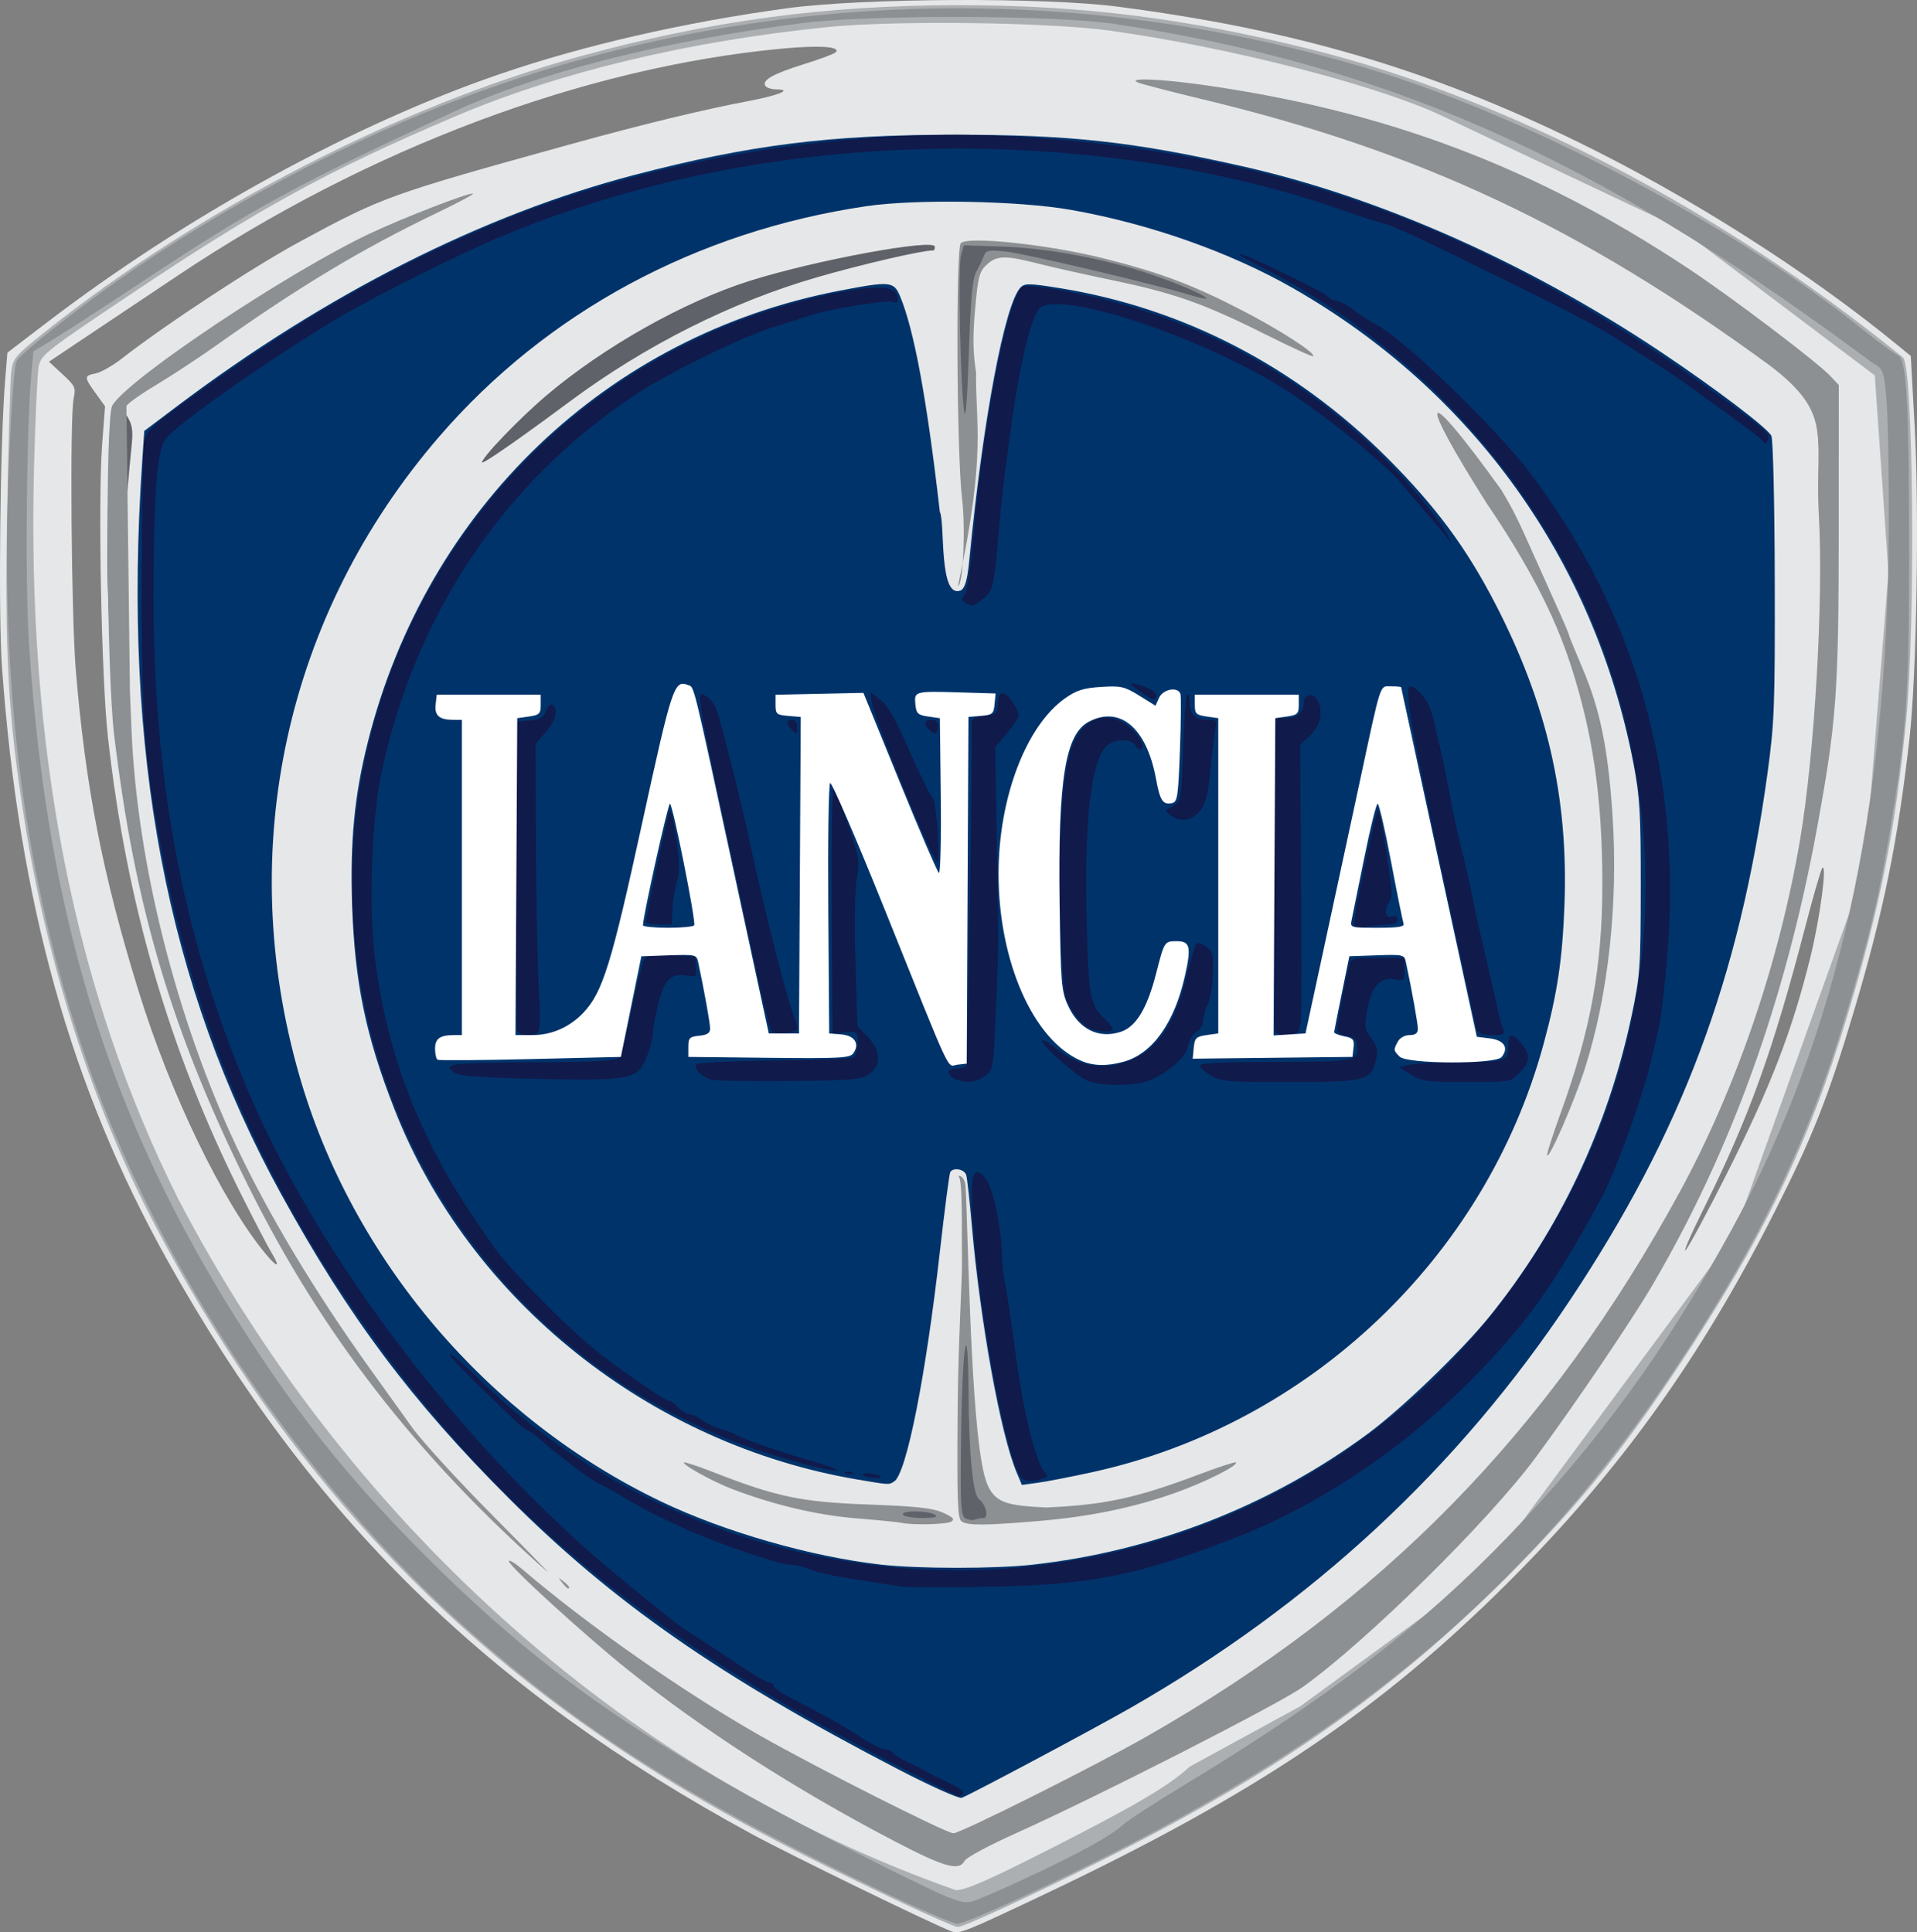
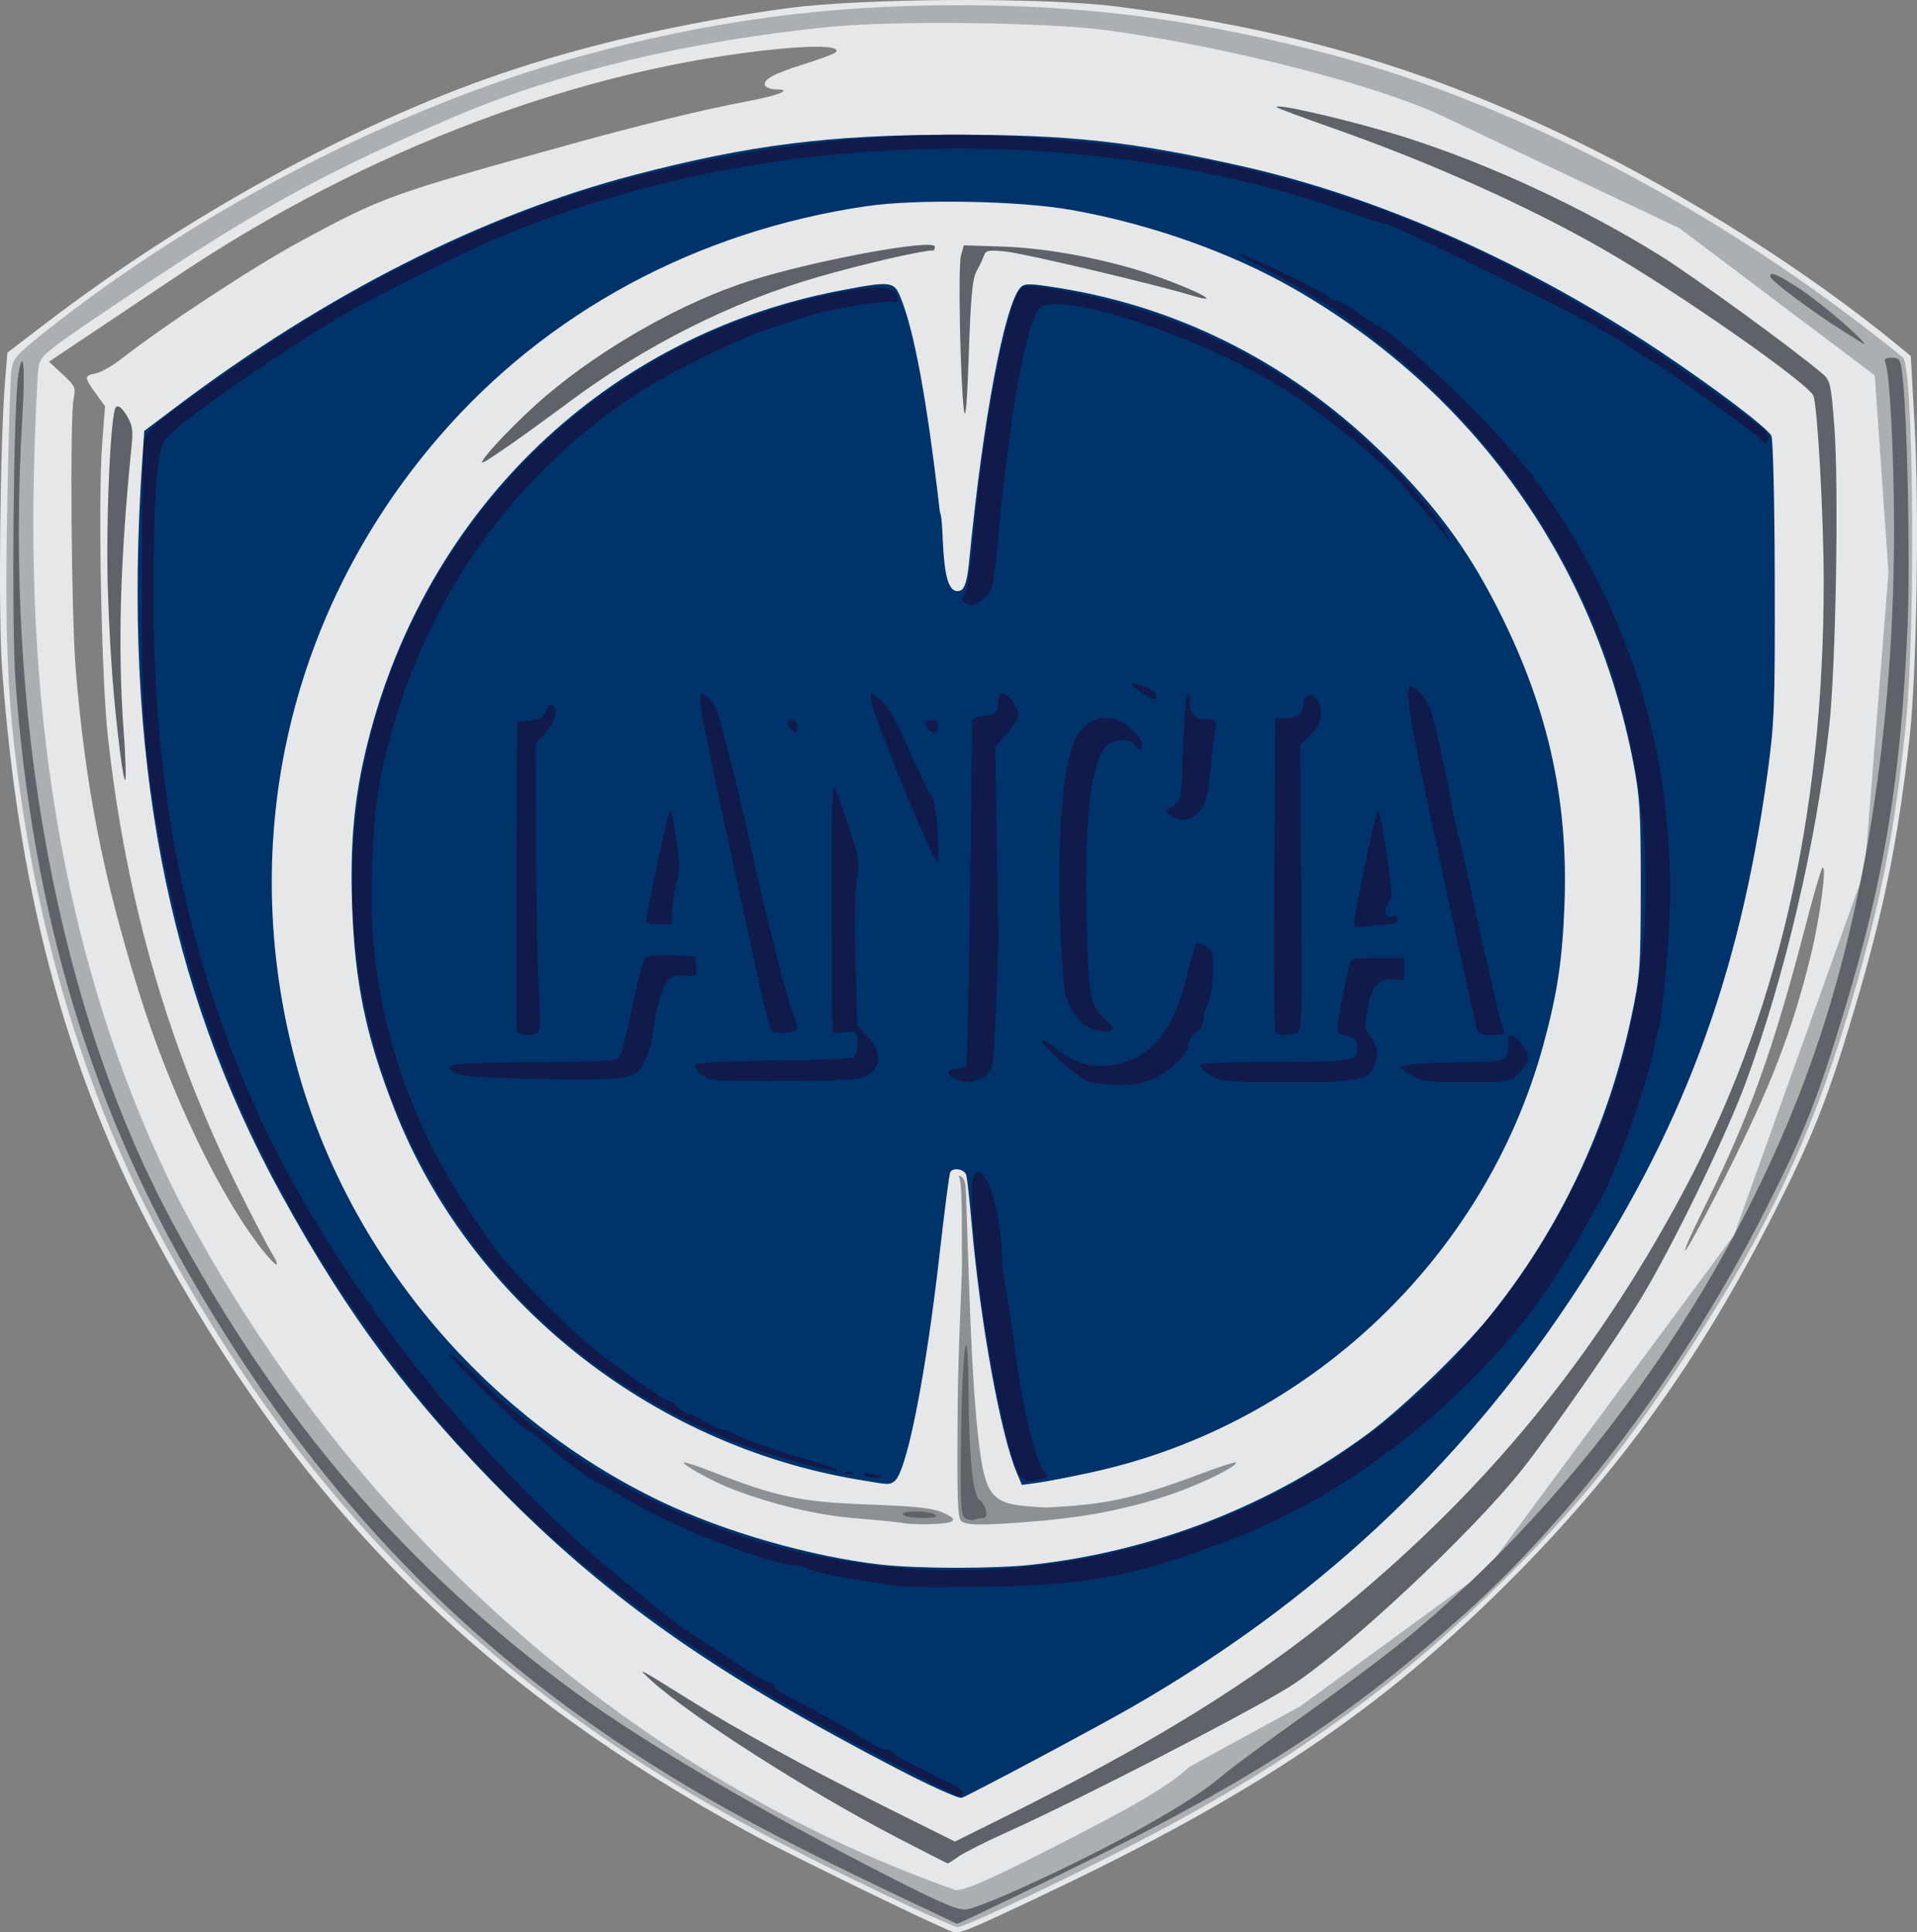
<svg xmlns="http://www.w3.org/2000/svg" version="1.1" id="Livello_1" x="0px" y="0px" width="175px" height="176.426px" viewBox="0 0 175 176.426" enable-background="new 0 0 175 176.426" xml:space="preserve">
  <rect x="0" y="0" width="175" height="176.426" fill="#808080" stroke="none" />
  <g>
    <path fill="#E6E7E8" d="M86.87,176.344c-1.777-0.669-14.725-6.976-18.219-8.875c-24.163-13.13-40.241-28.909-53.345-52.352   C6.452,99.275,1.733,82.385,0.185,60.981c-0.35-4.818-0.175-20.722,0.288-26.333l0.202-2.449l3.521-2.692   c12.817-9.798,28.051-18.159,41.455-22.751c7.665-2.627,16.853-4.731,26.216-6.004c6.882-0.935,23.464-1.015,30.161-0.145   c16.087,2.09,28.376,5.699,41.949,12.319c10.269,5.009,21.125,11.914,29.337,18.66l1.118,0.919l0.349,6.277   c0.434,7.76,0.191,22.809-0.46,28.581c-1.072,9.512-2.382,15.93-5.114,25.076c-2.322,7.773-3.744,11.372-7.175,18.147   c-6.835,13.501-14.201,23.757-24.31,33.85c-11.795,11.776-23.116,19.39-42.485,28.574C88.052,176.416,87.571,176.608,86.87,176.344   L86.87,176.344z M24.776,114.353c-0.34-0.557-1.59-2.956-2.777-5.332C15.451,95.918,11.53,82.447,9.848,67.258   C9.261,61.956,8.939,45.67,9.321,40.619l0.267-3.522L8.73,35.904c-1.066-1.482-1.066-1.597,0.01-1.812   c0.478-0.096,1.546-0.702,2.373-1.348c3.997-3.119,12.04-8.399,16.328-10.718c7.51-4.062,8.086-4.27,24.524-8.824   c6.563-1.819,12.148-3.175,16.381-3.979c2.78-0.527,4.052-1.061,2.53-1.061c-0.445,0-0.9-0.148-1.011-0.327   c-0.32-0.518,0.732-1.108,3.534-1.979c1.432-0.446,2.726-0.928,2.877-1.072c0.557-0.532-1.474-0.67-4.986-0.336   c-18.007,1.709-37.702,9.111-54.996,20.669c-2.527,1.688-6.221,4.158-8.21,5.489l-3.616,2.42l1.245,1.149   c1.138,1.05,1.224,1.237,1.013,2.189c-0.36,1.618-0.22,19.813,0.189,24.772c0.885,10.709,2.468,18.803,5.748,29.395   c2.917,9.416,7.631,19.166,11.574,23.938C25.35,115.817,25.634,115.756,24.776,114.353L24.776,114.353z M157.535,107.371   c4.121-8.175,6.064-13.206,7.751-20.056c0.858-3.493,1.523-8.487,1.073-8.074c-0.116,0.106-0.814,2.518-1.552,5.359   c-2.935,11.291-5.121,17.369-9.241,25.68c-1.252,2.526-1.998,4.249-1.657,3.828C154.247,113.686,155.88,110.654,157.535,107.371   L157.535,107.371z M36.96,48.287c0-0.164,0.263-0.439,0.585-0.611c0.322-0.172,0.905-0.831,1.294-1.466   c0.391-0.633,1.758-2.323,3.04-3.754c6.539-7.305,12.684-11.952,20.696-15.656c3.614-1.671,5.889-2.469,10.822-3.796   c2.274-0.612,4.265-1.239,4.425-1.394c0.159-0.155,0.642-0.291,1.072-0.301c0.747-0.019,0.737-0.041-0.24-0.527   c-0.964-0.479-1.198-0.47-4.287,0.167c-11.532,2.38-22.85,8.619-30.888,17.027c-3.017,3.157-6.466,7.603-7.512,9.686   c-0.381,0.757-0.886,1.619-1.122,1.914c-0.29,0.361-0.315,0.536-0.077,0.536c0.194,0,0.354,0.227,0.354,0.505   c0,0.299,0.374-0.01,0.919-0.763C36.546,49.157,36.96,48.451,36.96,48.287L36.96,48.287z" />
    <path fill="#ACAFB2" d="M82.278,173.703c-11.619-5.479-18.82-9.414-25.875-14.136c-17.95-12.015-31.566-27.375-42.21-47.615   C8.512,101.145,4.296,88.057,2.206,74.739c-1.464-9.33-1.781-14.988-1.558-27.842c0.11-6.4,0.28-12.231,0.377-12.959   c0.166-1.237,0.369-1.475,3.13-3.673C18.22,19.063,36.524,9.645,53.009,5.128c11.762-3.222,22.358-4.654,34.473-4.655   c11.317-0.001,20.82,1.194,32.304,4.063c17.874,4.465,37.337,14.607,53.934,28.105c0.954,0.776,1.162,24.24,0.294,33.086   c-0.99,10.1-2.366,17.007-5.394,27.089c-3.487,11.614-7.713,20.37-15.441,32.007c-5.266,7.928-9.199,12.754-15.608,19.153   c-10.553,10.537-21.203,17.995-36.887,25.837c-6.792,3.395-12.741,6.147-13.263,6.136   C87.204,175.946,84.888,174.935,82.278,173.703L82.278,173.703z M95.209,169.142c8.265-4.18,11.515-6.082,13.371-7.824   l10.129-5.533l16.932-12.372l22.658-30.648l11.93-33.331l2.166-27.146l-1.248-18.01l-17.825-13.437l-21.919-10.377   c-6.15-2.814-19.417-6.191-30.141-7.674c-5.517-0.762-19.493-0.94-25.626-0.326C62.9,3.739,51.037,6.584,41.493,10.652   c-11.591,4.94-17.916,8.408-29.488,16.164c-7.944,5.324-8.276,5.585-8.479,6.687c-0.115,0.63-0.303,4.728-0.418,9.108   C2.43,68.453,6.776,90.513,16.286,109.502c14.999,28.7,40.127,52.223,70.962,63.075C88.114,172.588,90.046,171.754,95.209,169.142   L95.209,169.142z" />
    <path fill="#01336B" d="M81.972,161.534c-16.3-8.462-25.98-15.205-35.539-24.754c-8.84-8.831-14.64-16.583-20.773-27.763   C15.201,89.951,11.176,68.749,12.977,42.203l0.194-2.857l2.939-2.217c13.621-10.279,28.009-17.559,41.825-21.162   c10.537-2.748,17.849-3.664,29.242-3.664c10.504,0,16.184,0.621,26.18,2.865c12.52,2.81,26.099,8.834,38.276,16.98   c5.016,3.355,9.793,6.987,10.077,7.657c0.153,0.363,0.291,6.31,0.305,13.214c0.026,11.457-0.032,12.996-0.666,17.607   c-2.586,18.797-7.809,32.728-18.021,48.073c-10.244,15.392-23.476,27.68-40.075,37.21c-3.256,1.869-14.691,7.964-15.463,8.241   C87.537,164.243,84.918,163.065,81.972,161.534L81.972,161.534z" />
    <path fill="#E6E7E8" d="M94.154,142.872c11.136-1.213,21.847-5.391,30.768-12.003c3.063-2.27,8.501-7.516,11.029-10.637   c6.391-7.897,10.82-17.253,12.977-27.405c0.794-3.743,0.846-4.446,0.853-11.789c0.007-6.804-0.077-8.26-0.666-11.329   c-3.545-18.489-14.639-33.987-31.058-43.385c-5.756-3.296-13.173-5.912-20.316-7.166c-4.767-0.836-14.129-1.002-18.679-0.329   c-15.487,2.29-29.15,9.664-38.96,21.026C26.094,56.08,21.39,77.54,27.32,98.185c4.817,16.774,17.176,31.324,33.065,38.927   c5.76,2.757,13.705,5.033,20.057,5.747C83.807,143.237,90.743,143.244,94.154,142.872L94.154,142.872z M78.297,135.09   c-18.968-3.199-35.441-16.361-42.272-33.774c-2.632-6.709-3.643-11.587-3.88-18.704c-0.193-5.842,0.208-9.99,1.442-14.894   c5.365-21.313,21.828-37.079,42.98-41.161c4.698-0.907,5.027-0.878,5.598,0.489c1.283,3.071,2.457,9.432,3.632,19.694   c0.494,0.936-0.129,8.025,1.924,7.161c0.388-0.244,0.589-0.973,0.762-2.749c1.239-12.798,3.236-23.411,4.685-24.908   c0.376-0.388,0.828-0.38,3.573,0.063c11.282,1.821,21.572,7.162,29.935,15.539c4.385,4.392,7.152,8.125,9.781,13.192   c4.76,9.177,6.733,17.741,6.36,27.604c-0.191,5.014-0.652,8.077-1.917,12.719c-5.301,19.46-21.403,34.725-41.192,39.055   c-1.924,0.421-4.155,0.856-4.96,0.965l-1.462,0.2l-0.49-1.167c-1.463-3.485-3.322-13.758-4.089-22.603   c-0.189-2.188-0.415-4.221-0.499-4.515c-0.157-0.547-1.173-0.743-1.459-0.282c-0.086,0.14-0.51,3.381-0.942,7.202   c-1.293,11.456-3.059,20.34-4.184,21.052C81.13,135.579,81.222,135.585,78.297,135.09L78.297,135.09z" />
    <path fill="#8D9093" d="M82.278,139.037c-0.253-0.058-2.114-0.242-4.134-0.408c-3.599-0.293-7.618-1.251-11.404-2.714   c-1.743-0.673-4.486-2.194-4.297-2.383c0.064-0.063,1.212,0.312,2.55,0.835c5.909,2.31,8.113,2.774,14.223,2.998   c4.423,0.163,5.929,0.327,6.866,0.748c0.916,0.413,1.097,0.606,0.764,0.816C86.434,139.192,83.261,139.266,82.278,139.037   L82.278,139.037z M87.795,138.919c-0.388-0.245-0.441-1.767-0.368-10.636c0.048-5.692,0.414-11.58,0.393-13.105   c-0.045-3.242,0.089-7.808-0.368-7.808c0.29-0.086,0.643,0.251,0.689,0.964c0.22,3.475,0.407,18.815,1.443,25.007   c0.641,3.839,1.558,4.082,5.886,4.298c5.316-0.223,8.225-0.847,13.88-2.98c1.839-0.692,3.4-1.204,3.469-1.135   c0.265,0.266-2.795,1.806-5.505,2.771c-3.852,1.371-7.879,2.198-12.637,2.592C89.854,139.288,88.389,139.296,87.795,138.919   L87.795,138.919z" />
-     <path fill="#8D9093" d="M87.457,53.479c0.457,0,0.7-5.226,0.368-7.961c-0.494-4.082-0.583-22.846-0.111-23.317   c0.66-0.66,8.067,0.135,13.09,1.404c5.209,1.316,8.093,2.405,12.708,4.798c3.378,1.753,6.625,3.856,6.359,4.121   c-0.069,0.07-2.045-0.835-4.391-2.011c-5.532-2.772-8.295-3.752-13.822-4.901c-2.491-0.518-5.585-1.212-6.875-1.541   c-3.021-0.771-3.789-0.755-4.712,0.101c-0.667,0.619-0.789,1.088-1.055,4.057c-0.223,2.495-0.2,3.978,0.089,5.779   C89.028,38.652,90.077,41.312,87.457,53.479L87.457,53.479z" />
-     <path fill="#5F6269" d="M81.972,173.094c-11.261-5.351-17.798-8.896-24.496-13.285c-16.296-10.677-28.915-24.164-39.472-42.179   C8.236,100.959,2.957,83.322,1.414,62.207c-0.374-5.124-0.185-25.358,0.263-28.018c0.451-2.682,0.644-0.667,0.367,3.847   c-1.682,27.479,3.208,53.926,13.558,73.315c9.712,18.195,21.444,31.899,37.038,43.261c6.266,4.566,17.181,10.963,28.719,16.831   c4.953,2.52,6.141,3.01,6.969,2.877c0.548-0.087,2.753-0.956,4.899-1.931c8.318-3.775,15.485-7.779,18.327-10.238   c0.765-0.663,4.223-3.216,7.681-5.674c3.458-2.459,7.902-5.822,9.875-7.474c17.217-14.426,31.24-35.396,37.665-56.324   c4.032-13.131,6.15-28.526,6.129-44.557c-0.009-6.678-0.384-13.921-0.773-14.936c-0.158-0.413-0.035-0.527,0.567-0.527   c0.688,0,0.79,0.155,0.956,1.455c0.465,3.636,0.742,17.166,0.476,23.217c-0.603,13.692-2.08,22.705-5.692,34.705   c-2.459,8.173-3.808,11.604-7.174,18.245c-7.339,14.488-17.204,27.767-27.511,37.031c-10.031,9.017-18.441,14.593-32.968,21.86   c-5.55,2.776-13.279,6.505-13.422,6.476C87.346,175.643,84.918,174.494,81.972,173.094L81.972,173.094z M81.748,167.703   c-8.122-4.23-18.843-11.093-22.311-14.284c-1.357-1.248-1.347-1.242,3.405,1.722c4.586,2.862,10.65,6.186,17.673,9.685l6.658,3.317   l4.213-2.091c14.003-6.949,22.826-12.402,31.212-19.288c12.982-10.66,22.789-22.589,30.832-37.505   c8.805-16.327,13.041-34.527,13.053-56.086c0.004-5.858-0.555-15.998-0.939-17.032c-0.418-1.126-12.659-9.66-19.245-13.418   c-7.006-3.997-15.745-7.901-24.817-11.09c-2.604-0.915-4.809-1.739-4.9-1.83c-0.504-0.509,7.452,1.365,11.959,2.817   c7.6,2.45,15.978,6.347,22.938,10.672c3.175,1.973,12.267,8.591,14.949,10.881c0.645,0.551,0.74,0.998,1.028,4.828   c0.417,5.512,0.129,21.99-0.476,27.366c-1.19,10.573-4.062,22.836-7.595,32.429c-1.82,4.942-6.733,15.069-9.582,19.75   c-2.291,3.764-8.244,12.336-10.845,15.617c-4.641,5.852-16.256,16.706-21.228,19.839c-3.676,2.315-19.249,10.335-25.72,13.244   c-1.973,0.888-3.992,1.903-4.487,2.255c-0.495,0.353-0.948,0.638-1.006,0.635C86.459,170.133,84.313,169.039,81.748,167.703   L81.748,167.703z M88.095,138.609c-0.391-0.25-0.443-1.378-0.358-7.723c0.112-8.202,0.629-11.197,0.676-3.918   c0.037,5.849,0.393,9.499,0.967,9.926c0.626,0.465,0.916,1.71,0.397,1.71c-0.223,0-0.589,0.067-0.814,0.15   C88.738,138.836,88.348,138.771,88.095,138.609L88.095,138.609z M82.431,138.297c-0.247-0.399,2.291-0.399,2.909,0   c0.33,0.213,0.009,0.298-1.13,0.302C83.335,138.601,82.535,138.465,82.431,138.297L82.431,138.297z M44.004,42.219   c0.003-0.47,3.441-4.046,5.872-6.107c5.236-4.439,12.515-8.546,18.529-10.457c5.918-1.88,16.935-3.914,16.935-3.126   c0,0.182-0.05,0.331-0.113,0.331c-1.051,0-6.427,1.24-10.604,2.446c-7.831,2.262-15.708,6.221-22.658,11.389   C47.38,40.104,44.003,42.448,44.004,42.219L44.004,42.219z M88.016,37.557c-0.347-2.324-0.57-13.263-0.291-14.238l0.264-0.919   l3.346,0.105c3.696,0.116,8.028,0.847,12.212,2.06c2.605,0.755,6.594,2.379,6.594,2.684c0,0.078-0.655-0.057-1.453-0.301   c-3.294-1.002-15.127-3.798-16.831-3.976c-1.614-0.169-1.857-0.123-2.039,0.383c-0.113,0.316-0.42,0.959-0.681,1.43   c-0.366,0.658-0.525,2.388-0.695,7.502C88.302,36.53,88.147,38.436,88.016,37.557L88.016,37.557z M10.966,68.725   c-0.614-4.961-0.906-8.807-1.111-14.633c-0.216-6.136,0.226-16.417,0.726-16.918c0.21-0.209,0.521,0.026,0.961,0.726   c0.531,0.848,0.618,1.342,0.48,2.72c-1.051,10.447-1.28,18.272-0.756,25.85C11.447,68.643,11.745,74.587,10.966,68.725   L10.966,68.725z M167.379,29.672c-3.13-2.098-5.765-4.121-5.783-4.439c-0.027-0.491,0.704-0.174,2.824,1.223   c1.919,1.264,6.163,4.938,5.737,4.966C170.073,31.427,168.822,30.64,167.379,29.672L167.379,29.672z" />
-     <path fill="#8D9093" d="M80.412,172.641c-17.099-8.155-27.033-14.423-37.497-23.656c-15.356-13.553-28.52-33.232-35.139-52.532   c-5.583-16.28-7.822-33.685-6.963-54.149c0.238-5.692,0.501-9.064,0.73-9.392c0.56-0.803,5.211-4.49,9.171-7.271   c9.604-6.745,21.164-12.857,31.777-16.801c26.481-9.842,55.407-10.717,82.655-2.498c14.459,4.361,32.857,14.085,44.858,23.707   c1.515,1.215,2.983,2.291,3.262,2.389c0.786,0.278,1.026,4.6,1.019,18.287c-0.008,12.929-0.245,16.208-1.852,25.721   c-0.96,5.678-1.836,9.29-3.979,16.406c-3.45,11.459-7.93,20.727-15.531,32.127c-12.588,18.882-27.285,31.745-49.364,43.203   c-6.682,3.467-15.354,7.474-16.171,7.471C87.019,175.648,83.88,174.293,80.412,172.641L80.412,172.641z M93.586,171.519   c4.929-2.303,7.836-3.898,8.901-4.889c0.422-0.389,2.764-1.918,5.206-3.394c13.37-8.081,22.131-14.79,30.007-22.982   c8.134-8.46,14.3-16.915,20.292-27.831c9.747-17.754,14.363-38.411,14.436-64.609c0.014-4.884-0.087-10.055-0.226-11.491   c-0.245-2.551-0.275-2.626-1.299-3.215C148.269,16.286,129.08,6.221,101.416,2.139c-6.045-0.787-22.348-0.795-28.325-0.014   C60.206,3.808,49.109,6.64,41.405,10.212c-14.277,6.617-18.307,8.81-28.023,15.243c-3.62,2.397-7.426,4.869-8.456,5.493   l-1.874,1.135l-0.187,2.048c-0.45,4.899-0.58,19.095-0.225,24.554c1.694,26.074,7.871,45.168,20.999,64.914   c4.527,6.811,8.998,12.242,15.143,18.4c11.252,11.274,21.251,18.076,41.422,28.179c6.52,3.266,7.488,3.661,8.459,3.456   C89.057,173.551,91.274,172.598,93.586,171.519L93.586,171.519z M81.512,168.034c-8.945-4.681-17.256-10.028-24.16-15.544   c-3.941-3.15-10.9-9.502-10.9-9.95c0-0.172,0.585,0.187,1.301,0.8c5.936,5.074,14.624,11.149,21.663,15.148   c5.173,2.938,16.974,8.898,17.62,8.898c0.649,0,12.849-6.109,17.593-8.809c21.511-12.244,36.832-27.903,48.755-49.828   c5.115-9.408,9.026-20.858,10.928-31.998c1.343-7.868,2.169-22.127,1.723-29.778c-0.395-7.214,1.429-9.14-4.529-13.643   c-17.281-12.632-31.886-19.49-51.629-24.241c-2.923-0.704-5.61-1.399-5.97-1.544c-1.11-0.448,1.855-0.356,5.688,0.177   c16.789,2.335,30.501,7.502,44.486,16.766c3.994,2.645,11.784,8.543,13.014,9.852l0.765,0.815l-0.004,13.371   c-0.004,14.692-0.204,17.409-2.001,27.183c-2.876,15.651-7.832,29.397-15.018,41.648c-1.91,3.257-7.069,10.871-10.649,15.719   c-4.285,5.8-15.467,16.822-21.26,20.956c-2.211,1.577-18.863,10.068-26.188,13.352c-2.414,1.082-4.52,2.213-4.68,2.514   C87.54,170.872,86.212,170.494,81.512,168.034L81.512,168.034z M11.861,63.125l0.149,3.589c0.502,12.077,4.094,26.323,9.571,37.956   c2.914,6.19,7.174,13.289,12.093,20.155c1.266,1.769,3.041,4.244,3.943,5.502c0.902,1.258,4.243,4.909,7.424,8.115   c3.182,3.205,5.386,5.476,4.9,5.046C38.057,133,29.258,121.629,22.59,108.137C15.668,94.13,12.301,82.778,10.42,67.105   c-0.701-5.836-0.83-28.92-0.169-30.078c1.373-2.402,16.18-12.275,23.647-15.767c2.99-1.399,8.706-3.614,9.267-3.591   c0.209,0.008-1.28,0.812-3.308,1.785c-6.866,3.296-12.552,6.714-20.198,12.144c-1.515,1.077-3.96,2.681-5.435,3.566   c-1.473,0.884-2.68,1.755-2.68,1.932L11.861,63.125L11.861,63.125z M51.312,144.497c-0.38-0.485-0.37-0.496,0.116-0.115   c0.51,0.399,0.673,0.65,0.42,0.65C51.785,145.032,51.544,144.792,51.312,144.497L51.312,144.497z" />
+     <path fill="#5F6269" d="M81.972,173.094c-11.261-5.351-17.798-8.896-24.496-13.285c-16.296-10.677-28.915-24.164-39.472-42.179   C8.236,100.959,2.957,83.322,1.414,62.207c-0.374-5.124-0.185-25.358,0.263-28.018c0.451-2.682,0.644-0.667,0.367,3.847   c-1.682,27.479,3.208,53.926,13.558,73.315c9.712,18.195,21.444,31.899,37.038,43.261c6.266,4.566,17.181,10.963,28.719,16.831   c4.953,2.52,6.141,3.01,6.969,2.877c0.548-0.087,2.753-0.956,4.899-1.931c8.318-3.775,15.485-7.779,18.327-10.238   c0.765-0.663,4.223-3.216,7.681-5.674c3.458-2.459,7.902-5.822,9.875-7.474c17.217-14.426,31.24-35.396,37.665-56.324   c4.032-13.131,6.15-28.526,6.129-44.557c-0.009-6.678-0.384-13.921-0.773-14.936c-0.158-0.413-0.035-0.527,0.567-0.527   c0.688,0,0.79,0.155,0.956,1.455c0.465,3.636,0.742,17.166,0.476,23.217c-0.603,13.692-2.08,22.705-5.692,34.705   c-2.459,8.173-3.808,11.604-7.174,18.245c-7.339,14.488-17.204,27.767-27.511,37.031c-10.031,9.017-18.441,14.593-32.968,21.86   c-5.55,2.776-13.279,6.505-13.422,6.476C87.346,175.643,84.918,174.494,81.972,173.094L81.972,173.094z M81.748,167.703   c-8.122-4.23-18.843-11.093-22.311-14.284c-1.357-1.248-1.347-1.242,3.405,1.722c4.586,2.862,10.65,6.186,17.673,9.685l6.658,3.317   l4.213-2.091c14.003-6.949,22.826-12.402,31.212-19.288c12.982-10.66,22.789-22.589,30.832-37.505   c8.805-16.327,13.041-34.527,13.053-56.086c0.004-5.858-0.555-15.998-0.939-17.032c-0.418-1.126-12.659-9.66-19.245-13.418   c-7.006-3.997-15.745-7.901-24.817-11.09c-2.604-0.915-4.809-1.739-4.9-1.83c-0.504-0.509,7.452,1.365,11.959,2.817   c7.6,2.45,15.978,6.347,22.938,10.672c3.175,1.973,12.267,8.591,14.949,10.881c0.645,0.551,0.74,0.998,1.028,4.828   c0.417,5.512,0.129,21.99-0.476,27.366c-1.19,10.573-4.062,22.836-7.595,32.429c-1.82,4.942-6.733,15.069-9.582,19.75   c-2.291,3.764-8.244,12.336-10.845,15.617c-4.641,5.852-16.256,16.706-21.228,19.839c-3.676,2.315-19.249,10.335-25.72,13.244   c-1.973,0.888-3.992,1.903-4.487,2.255c-0.495,0.353-0.948,0.638-1.006,0.635C86.459,170.133,84.313,169.039,81.748,167.703   L81.748,167.703z M88.095,138.609c-0.391-0.25-0.443-1.378-0.358-7.723c0.112-8.202,0.629-11.197,0.676-3.918   c0.037,5.849,0.393,9.499,0.967,9.926c0.626,0.465,0.916,1.71,0.397,1.71c-0.223,0-0.589,0.067-0.814,0.15   C88.738,138.836,88.348,138.771,88.095,138.609L88.095,138.609z M82.431,138.297c-0.247-0.399,2.291-0.399,2.909,0   c0.33,0.213,0.009,0.298-1.13,0.302C83.335,138.601,82.535,138.465,82.431,138.297L82.431,138.297z M44.004,42.219   c0.003-0.47,3.441-4.046,5.872-6.107c5.236-4.439,12.515-8.546,18.529-10.457c5.918-1.88,16.935-3.914,16.935-3.126   c0,0.182-0.05,0.331-0.113,0.331c-1.051,0-6.427,1.24-10.604,2.446c-7.831,2.262-15.708,6.221-22.658,11.389   C47.38,40.104,44.003,42.448,44.004,42.219L44.004,42.219z M88.016,37.557c-0.347-2.324-0.57-13.263-0.291-14.238l0.264-0.919   l3.346,0.105c3.696,0.116,8.028,0.847,12.212,2.06c2.605,0.755,6.594,2.379,6.594,2.684c0,0.078-0.655-0.057-1.453-0.301   c-3.294-1.002-15.127-3.798-16.831-3.976c-1.614-0.169-1.857-0.123-2.039,0.383c-0.113,0.316-0.42,0.959-0.681,1.43   c-0.366,0.658-0.525,2.388-0.695,7.502C88.302,36.53,88.147,38.436,88.016,37.557L88.016,37.557z M10.966,68.725   c-0.614-4.961-0.906-8.807-1.111-14.633c-0.216-6.136,0.226-16.417,0.726-16.918c0.21-0.209,0.521,0.026,0.961,0.726   c0.531,0.848,0.618,1.342,0.48,2.72c-1.051,10.447-1.28,18.272-0.756,25.85C11.447,68.643,11.745,74.587,10.966,68.725   L10.966,68.725z M167.379,29.672c-3.13-2.098-5.765-4.121-5.783-4.439c-0.027-0.491,0.704-0.174,2.824,1.223   c1.919,1.264,6.163,4.938,5.737,4.966L167.379,29.672z" />
    <path fill="#101A4B" d="M81.359,160.918c-21.343-11.042-34.83-21.951-46.326-37.472c-10.505-14.185-17.052-28.942-20.237-45.623   c-1.609-8.428-1.875-11.944-1.86-24.65c0.008-6.483,0.115-12.271,0.236-12.86c0.191-0.924,0.697-1.416,3.66-3.569   c10.161-7.379,17.815-11.818,27.653-16.036c13.894-5.956,32.392-9.144,47.922-8.257c24.683,1.409,43.846,8.535,65.347,24.301   c3.691,2.706,3.846,2.854,3.61,3.467c-0.134,0.35-0.219,0.351-0.508,0.01c-0.19-0.225-0.966-0.853-1.724-1.395   c-0.758-0.542-2.567-1.857-4.023-2.922c-1.454-1.065-3.178-2.253-3.828-2.642c-0.65-0.388-1.934-1.201-2.854-1.806   c-2.19-1.441-4.219-2.524-10.882-5.809c-8.454-4.168-10.333-5.043-11.329-5.278c-0.505-0.119-2.159-0.655-3.674-1.189   c-10.259-3.621-22.765-5.625-35.061-5.618c-14.848,0.01-28.79,2.679-41.612,7.968c-3.544,1.462-11.503,5.431-14.816,7.389   c-6.046,3.573-14.909,9.778-15.94,11.159c-0.782,1.047-1.074,4.731-1.101,13.887c-0.051,17.122,2.651,31.465,8.567,45.481   c6.506,15.412,19.887,32.976,33.921,44.522c4.947,4.071,5.411,4.43,7.104,5.499c0.799,0.505,2.521,1.642,3.828,2.526   c1.305,0.885,2.562,1.608,2.791,1.608c0.229,0,0.416,0.139,0.416,0.309c0,0.17,0.601,0.618,1.335,0.995   c3.244,1.667,5.057,2.684,6.619,3.715c0.923,0.608,1.913,1.106,2.203,1.106c0.288,0,0.607,0.134,0.708,0.297   c0.101,0.164,0.764,0.574,1.472,0.91c0.709,0.338,1.496,0.74,1.749,0.892c0.252,0.153,1.115,0.58,1.917,0.949   c0.802,0.37,1.379,0.8,1.283,0.955c-0.095,0.156-0.269,0.281-0.386,0.278C87.426,164.01,84.643,162.617,81.359,160.918   L81.359,160.918z M82.278,144.858c-0.421-0.071-2.282-0.36-4.134-0.643c-1.852-0.282-3.74-0.696-4.196-0.919   c-0.454-0.224-1.212-0.407-1.683-0.409c-1.177-0.005-7.52-2.213-10.449-3.637c-0.282-0.139-1.063-0.507-1.738-0.821   c-0.673-0.314-2.1-1.092-3.169-1.729c-1.07-0.637-2.016-1.159-2.102-1.159c-0.286,0-3.773-2.582-5.067-3.751   c-0.698-0.631-1.375-1.148-1.502-1.148c-0.129,0-0.633-0.379-1.12-0.841c-4.213-3.998-6.178-5.997-6.035-6.139   c0.092-0.092,1.166,0.812,2.386,2.011c16.519,16.24,41.611,21.918,63.912,14.463c13.409-4.483,24.226-12.81,32.219-24.805   c10.854-16.287,13.502-35.665,7.405-54.197c-5.184-15.761-17.054-29.357-32.269-36.964c-1.096-0.547-1.821-0.997-1.613-1   c0.542-0.007,7.949,3.576,8.186,3.96c0.11,0.177,0.411,0.321,0.672,0.321c0.261,0,0.975,0.383,1.59,0.851   c0.612,0.468,1.514,1.053,2.001,1.3c2.485,1.259,11.03,9.49,14.139,13.619c9.574,12.721,13.807,27.466,12.521,43.633   c-0.234,2.947-0.572,5.978-0.752,6.735c-0.18,0.759-0.478,2.068-0.665,2.91c-0.721,3.268-3.275,10.378-4.619,12.861   c-3.868,7.149-6.208,10.568-10.139,14.816c-6.884,7.437-15.198,13.162-23.925,16.476c-8.711,3.309-12.832,4.089-22.353,4.233   C86.074,144.943,82.699,144.93,82.278,144.858L82.278,144.858z M92.824,134.169c-1.669-3.994-4.102-18.898-4.113-25.191   c-0.004-2.135,0.491-2.539,1.404-1.146c0.596,0.91,1.347,4.616,1.349,6.654c0,0.797,0.133,2.038,0.295,2.756   c0.163,0.718,0.588,3.553,0.944,6.301c0.66,5.104,1.831,9.922,2.628,10.812c0.395,0.441,0.365,0.518-0.257,0.685   C93.687,135.409,93.276,135.251,92.824,134.169L92.824,134.169z M78.79,134.678c-0.085-0.139,0.251-0.192,0.748-0.119   c0.496,0.073,0.902,0.186,0.902,0.251C80.441,135.044,78.942,134.923,78.79,134.678L78.79,134.678z M77.155,134.438   c0.101-0.102,0.366-0.114,0.586-0.025c0.245,0.098,0.173,0.171-0.185,0.186C77.234,134.611,77.054,134.539,77.155,134.438   L77.155,134.438z M73.397,133.665c-3.997-1.069-6.79-2.09-10.258-3.753c-27.767-13.306-39.002-46.786-24.929-74.29   c7.641-14.934,21.425-25.445,37.754-28.789c3.965-0.812,5.813-0.739,5.951,0.235c0.075,0.522-0.019,0.642-0.388,0.501   c-0.559-0.215-5.852,0.653-7.67,1.258c-0.673,0.224-2.189,0.711-3.368,1.082c-2.983,0.939-9.61,4.204-12.636,6.226   C45.93,44.099,37.888,56.136,34.808,70.627c-0.851,4.005-1.153,11.942-0.627,16.472c0.716,6.157,2.41,11.889,5.12,17.327   c1.588,3.187,2.633,4.888,5.787,9.431c1.274,1.836,6.292,6.96,9.041,9.231c1.873,1.549,6.539,4.798,6.889,4.798   c0.189,0,0.591,0.275,0.897,0.613c0.303,0.336,0.752,0.611,0.995,0.611c0.242,0,0.815,0.267,1.273,0.592   c0.457,0.326,1.235,0.69,1.731,0.809c0.494,0.119,1.043,0.326,1.217,0.462c0.39,0.304,3.944,1.551,6.42,2.253   c1.01,0.286,2.112,0.639,2.449,0.785C77.084,134.478,75.801,134.308,73.397,133.665L73.397,133.665z M99.248,98.669   c-1.069-0.466-4.352-3.406-4.093-3.666c0.093-0.093,0.697,0.264,1.341,0.795c1.653,1.363,3.716,1.852,5.667,1.347   c3.161-0.82,5.006-3.206,6.16-7.966c0.371-1.531,0.765-2.886,0.877-3.01c0.111-0.125,0.516-0.007,0.898,0.26   c0.62,0.435,0.688,0.71,0.623,2.515c-0.041,1.116-0.255,2.376-0.477,2.801c-0.223,0.426-0.405,1.079-0.406,1.453   c-0.001,0.372-0.271,0.821-0.601,0.997c-0.33,0.178-0.683,0.768-0.786,1.313c-0.2,1.051-1.853,2.496-3.652,3.188   C103.528,99.186,100.399,99.17,99.248,98.669L99.248,98.669z M48.411,98.491c-5.026-0.12-6.578-0.252-6.994-0.598   c-0.508-0.423-0.507-0.456,0.03-0.668c0.31-0.121,3.752-0.232,7.647-0.243c5.559-0.017,7.156-0.111,7.425-0.436   c0.19-0.228,0.728-2.293,1.198-4.59c0.469-2.297,1.001-4.321,1.178-4.5c0.186-0.185,1.231-0.285,2.438-0.232l2.114,0.091   l0.091,0.945c0.087,0.886,0.037,0.936-0.807,0.813c-1.498-0.221-2.065,0.323-2.613,2.505c-0.275,1.093-0.501,2.235-0.502,2.536   c-0.002,0.983-0.613,2.781-1.181,3.483C57.674,98.538,56.145,98.674,48.411,98.491L48.411,98.491z M64.978,98.591   c-0.912-0.243-1.749-1.076-1.414-1.411c0.156-0.157,3.365-0.311,7.131-0.343c3.767-0.032,7.018-0.164,7.226-0.292   c0.207-0.129,0.377-0.718,0.377-1.311c0-1.058-0.02-1.074-1.149-0.977L76,94.354l-0.069-11.48   c-0.046-7.481,0.034-11.307,0.226-10.98c0.162,0.276,0.761,1.89,1.331,3.589c0.94,2.802,1.007,3.235,0.731,4.703   c-0.175,0.936-0.23,4.119-0.128,7.557l0.173,5.939l0.935,0.965c1.236,1.276,1.28,2.685,0.107,3.454   c-0.72,0.472-1.677,0.55-7.273,0.598C68.49,98.727,65.314,98.678,64.978,98.591L64.978,98.591z M87.101,98.466   c-0.767-0.447-0.661-0.895,0.211-0.895c0.412,0,0.824-0.123,0.916-0.274c0.122-0.197,0.503-24.985,0.481-31.322   c-0.001-0.377,0.31-0.543,1.146-0.613c1.049-0.087,1.156-0.182,1.244-1.09c0.098-1.016,0.259-1.158,0.854-0.76   c0.389,0.259,1.041,1.423,1.041,1.86c0,0.163-0.482,0.874-1.07,1.578l-1.072,1.282l0.144,8.775   c0.169,10.343,0.178,8.739-0.085,15.311c-0.205,5.086-0.245,5.334-0.936,5.894C89.187,98.849,87.945,98.959,87.101,98.466   L87.101,98.466z M110.524,98.188c-0.547-0.333-0.994-0.746-0.994-0.917c0-0.201,2.421-0.311,6.852-0.311   c7.373,0,7.702-0.07,7.485-1.59c-0.072-0.512-0.331-0.733-0.941-0.802c-0.585-0.068-0.842-0.273-0.842-0.669   c0-0.497,0.59-3.649,1.077-5.741c0.148-0.644,0.32-0.689,2.603-0.689h2.443v1.063c0,1.002-0.05,1.055-0.853,0.894   c-1.32-0.263-2.153,0.628-2.531,2.706c-0.292,1.608-0.263,1.831,0.363,2.676c0.58,0.783,0.638,1.092,0.397,2.066   c-0.445,1.788-0.973,1.916-7.94,1.92C112.074,98.794,111.43,98.74,110.524,98.188L110.524,98.188z M128.82,98.131l-1.071-0.666   l0.766-0.222c0.42-0.122,2.576-0.236,4.789-0.253c4.33-0.033,4.395-0.06,4.395-1.74c0-0.962,0.412-0.939,1.203,0.066   c0.839,1.066,0.8,1.589-0.187,2.621c-0.819,0.856-0.839,0.859-4.823,0.858C130.32,98.794,129.777,98.724,128.82,98.131   L128.82,98.131z M47.205,94.127c-0.082-0.21-0.111-6.652-0.068-14.315l0.081-13.931l1.163-0.096   c0.913-0.075,1.226-0.26,1.454-0.861c0.159-0.42,0.428-0.679,0.597-0.575c0.576,0.357,0.307,1.45-0.617,2.503l-0.923,1.051   l0.038,9.253c0.019,5.09,0.137,10.973,0.26,13.074c0.154,2.641,0.12,3.89-0.109,4.045C48.547,94.637,47.365,94.544,47.205,94.127   L47.205,94.127z M70.42,94.114c-0.152-0.203-0.778-2.712-1.394-5.575c-0.615-2.863-1.941-8.995-2.947-13.626   c-1.006-4.632-1.926-9.159-2.045-10.063c-0.208-1.577-0.192-1.629,0.398-1.313c0.338,0.181,0.766,0.713,0.95,1.183   c0.412,1.046,2.361,8.782,3.108,12.337c1.208,5.746,3.353,14.198,4.021,15.834c0.22,0.541,0.337,1.038,0.26,1.104   C72.354,94.358,70.665,94.443,70.42,94.114L70.42,94.114z M116.405,94.127c-0.08-0.21-0.11-6.721-0.066-14.467l0.08-14.085   l1.012-0.01c1.028-0.01,1.577-0.499,1.585-1.411c0.007-0.756,0.865-0.945,1.226-0.271c0.587,1.099,0.357,2.299-0.624,3.238   l-0.933,0.895l0.091,13.078c0.09,12.86,0.081,13.083-0.521,13.244C117.243,94.61,116.562,94.532,116.405,94.127L116.405,94.127z    M134.822,93.975c-0.09-0.296-1.49-6.668-3.109-14.163c-3.004-13.897-3.562-17.147-2.947-17.147c0.523,0,1.538,1.224,1.879,2.27   c0.344,1.049,1.408,5.884,1.841,8.361c0.154,0.879,0.551,2.67,0.882,3.981c0.331,1.31,0.763,3.209,0.96,4.22   c0.198,1.01,0.569,2.733,0.827,3.828c0.468,1.993,1.165,5.033,1.616,7.042c0.132,0.589,0.341,1.312,0.465,1.608   c0.192,0.458,0.047,0.535-1.012,0.535C135.311,94.51,134.942,94.37,134.822,93.975L134.822,93.975z M99.543,93.903   c-0.879-0.355-1.877-1.681-2.278-3.026c-0.182-0.613-0.409-3.938-0.504-7.391c-0.182-6.634,0.184-12.228,0.975-14.891   c0.786-2.649,2.694-3.722,4.709-2.65c1.103,0.586,2.161,2.052,1.767,2.447c-0.131,0.131-0.373-0.001-0.539-0.294   c-0.403-0.722-1.952-0.685-2.7,0.063c-1.386,1.385-1.995,6.816-1.776,15.814c0.173,7.115,0.311,7.847,1.728,9.128   c0.354,0.321,0.644,0.698,0.644,0.841C101.568,94.272,100.395,94.248,99.543,93.903L99.543,93.903z M123.609,84.369   c-0.012-0.849,1.996-10.374,2.186-10.374c0.108,0,0.426,1.55,0.706,3.445c0.674,4.547,0.661,4.267,0.224,5.059   c-0.435,0.789-0.197,1.418,0.442,1.172c0.247-0.094,0.428,0.026,0.428,0.286c0,0.285-0.307,0.45-0.842,0.452   c-0.464,0.002-1.358,0.089-1.989,0.193C123.9,84.745,123.613,84.687,123.609,84.369L123.609,84.369z M58.995,84.176   c-0.03-0.616,2.024-10.182,2.186-10.182c0.103,0,0.362,1.221,0.575,2.713c0.295,2.06,0.306,2.965,0.04,3.768   c-0.192,0.581-0.377,1.703-0.412,2.494l-0.062,1.437h-1.158C59.527,84.406,59.002,84.303,58.995,84.176L58.995,84.176z    M82.629,72.264c-1.576-3.845-2.939-7.459-3.032-8.032l-0.169-1.041l0.918,0.679c0.671,0.496,1.398,1.771,2.691,4.714   c0.974,2.219,1.916,4.127,2.091,4.238c0.316,0.203,0.691,4.823,0.478,5.882C85.543,79.006,84.205,76.108,82.629,72.264   L82.629,72.264z M106.927,74.493c-0.337-0.246-0.543-0.493-0.459-0.549c0.083-0.056,0.428-0.254,0.764-0.44   c0.561-0.311,0.627-0.743,0.766-5.105c0.084-2.621,0.256-4.869,0.382-4.995c0.127-0.125,0.231,0.181,0.231,0.681   c0,1.146,0.491,1.643,1.626,1.643c0.843,0,0.882,0.055,0.695,0.995c-0.11,0.547-0.307,2.205-0.441,3.684   c-0.176,1.937-0.417,2.921-0.864,3.522C108.909,74.896,107.797,75.129,106.927,74.493L106.927,74.493z M72.235,66.585   c-0.5-0.5-0.462-0.858,0.091-0.858c0.254,0,0.459,0.272,0.459,0.613C72.785,67.053,72.729,67.079,72.235,66.585L72.235,66.585z    M84.788,66.585c-0.539-0.54-0.449-0.858,0.245-0.858c0.408,0,0.613,0.204,0.613,0.613C85.646,67.034,85.329,67.125,84.788,66.585   L84.788,66.585z M104.027,63.11c-1.174-0.829-1.031-0.938,0.506-0.383c0.558,0.202,1.016,0.547,1.016,0.766   C105.549,64.048,105.249,63.974,104.027,63.11L104.027,63.11z M88.115,55.029c-0.357-0.226-0.367-0.366-0.054-0.743   c0.227-0.273,0.563-2.491,0.816-5.377c0.945-10.794,3.232-22.277,4.534-22.776c0.226-0.087,1.567,0.043,2.982,0.288   c13.963,2.42,25.515,9.262,34.312,20.321c0.601,0.758,1.257,1.722,1.454,2.143l0.36,0.766l-0.55-0.715   c-0.302-0.393-1.168-1.426-1.927-2.296c-0.756-0.871-1.653-1.927-1.989-2.349c-1.439-1.796-6.612-6.024-10.397-8.498   c-7.545-4.932-21.24-9.488-22.812-7.591c-0.727,0.875-1.779,5.215-2.456,10.119c-0.776,5.635-0.927,6.917-1.243,10.564   c-0.411,4.759-0.49,5.074-1.441,5.823C88.831,55.396,88.727,55.416,88.115,55.029L88.115,55.029z" />
-     <path fill="#FFFFFF" d="M88.328,81.285l0.08-15.827l1.145-0.095c1.04-0.087,1.155-0.186,1.24-1.071l0.095-0.974l-3.197-0.097   c-4.188-0.126-4.244-0.112-4.128,1.078c0.082,0.851,0.225,0.988,1.166,1.123l1.072,0.153l0.082,7.141   c0.045,3.928-0.032,7.07-0.171,6.984c-0.14-0.086-1.748-3.82-3.573-8.298l-3.318-8.14l-4.013,0.085l-4.011,0.086v0.919   c0,0.84,0.097,0.926,1.151,1.013l1.151,0.096l-0.08,14.449l-0.08,14.45h-1.378h-1.378l-3.17-14.698   c-3.84-17.799-3.618-16.89-4.203-17.115c-1.27-0.487-1.443,0.034-4.213,12.724c-2.793,12.798-3.584,15.338-5.349,17.202   C52,93.788,50.356,94.51,48.605,94.51h-1.547l0.08-14.467l0.08-14.469l1.072-0.153c0.952-0.136,1.071-0.256,1.071-1.072v-0.919   h-4.746h-4.746l-0.101,0.885c-0.115,1.006,0.323,1.4,1.556,1.407l0.842,0.004v14.391V94.51h-0.741   c-1.262,0-1.709,0.324-1.709,1.241c0,0.476,0.104,0.929,0.23,1.007c0.126,0.077,3.944,0.05,8.482-0.059l8.251-0.198l0.935-4.593   l0.935-4.593l2.517-0.089c2.409-0.085,2.525-0.059,2.667,0.613c0.546,2.553,1.093,5.598,1.093,6.073   c0,0.408-0.27,0.585-0.995,0.656c-0.88,0.085-0.995,0.203-0.995,1.015v0.918l7.349,0.082c6.378,0.071,7.395,0.018,7.7-0.397   c0.629-0.862,0.153-1.635-1.071-1.736l-1.117-0.092l-0.081-11.311c-0.044-6.221,0.029-11.421,0.164-11.555   c0.134-0.135,2.361,5.023,4.949,11.463c6.379,15.872,5.675,14.369,6.676,14.255l0.844-0.098L88.328,81.285L88.328,81.285z    M58.696,84.483c-0.014-0.737,2.284-11.101,2.461-11.101c0.246,0,2.392,10.752,2.215,11.101c-0.064,0.125-1.141,0.23-2.394,0.23   C59.725,84.712,58.699,84.608,58.696,84.483L58.696,84.483z M102.584,96.938c2.626-0.73,4.631-3.547,5.594-7.866   c0.587-2.629,0.464-3.136-0.764-3.136c-1.113,0-1.127,0.02-1.874,2.944c-0.816,3.19-1.831,4.869-3.221,5.328   c-2.028,0.67-3.835-0.23-4.828-2.404c-0.603-1.318-0.662-2.044-0.761-9.39c-0.153-11.276,0.519-15.409,2.684-16.529   c2.844-1.471,5.256,0.584,6.11,5.203c0.372,2.017,0.62,2.4,1.447,2.243c0.515-0.098,0.586-0.552,0.744-4.851   c0.097-2.609,0.117-4.915,0.043-5.126c-0.235-0.684-1.584-0.442-1.944,0.349l-0.333,0.732l-1.482-0.922   c-1.339-0.833-1.674-0.91-3.481-0.795c-1.596,0.102-2.257,0.31-3.279,1.032c-3.583,2.531-6.082,9.117-6.082,16.032   c0,7.993,3.151,15.156,7.502,17.058C99.788,97.334,101.046,97.364,102.584,96.938L102.584,96.938z M137.075,96.515   c0.687-0.828,0.25-1.534-1.05-1.699l-1.209-0.153l-3.451-15.923c-1.899-8.757-3.454-15.956-3.457-15.998   c-0.004-0.043-0.414-0.077-0.913-0.077c-1.068,0-0.866-0.618-2.901,8.879c-0.778,3.621-2.201,10.235-3.166,14.698l-1.751,8.115   l-1.458,0.092l-1.458,0.093l0.08-14.484l0.08-14.485l1.071-0.153c0.954-0.136,1.072-0.256,1.072-1.072v-0.919h-4.746h-4.746v0.919   c0,0.816,0.119,0.935,1.07,1.072l1.072,0.153v14.392v14.392l-1.072,0.152c-0.948,0.137-1.082,0.269-1.166,1.154l-0.098,1.001   l7.293-0.082l7.292-0.082l0.097-0.846c0.083-0.729-0.032-0.871-0.843-1.033c-0.516-0.103-0.932-0.273-0.926-0.379   c0.009-0.106,0.324-1.708,0.703-3.561l0.686-3.368l2.506-0.089c2.395-0.085,2.511-0.058,2.654,0.613   c0.552,2.585,1.093,5.602,1.093,6.092c0,0.413-0.219,0.58-0.756,0.58c-0.432,0-0.888,0.252-1.07,0.592   c-0.41,0.767-0.406,0.807,0.164,1.376C128.45,97.159,136.516,97.19,137.075,96.515L137.075,96.515z M123.383,84.023   c0.08-0.379,0.597-2.927,1.15-5.664c0.554-2.737,1.107-4.976,1.228-4.976c0.123,0,0.674,2.378,1.225,5.283   c0.55,2.905,1.066,5.454,1.145,5.664c0.107,0.287-0.488,0.383-2.375,0.383C123.306,84.712,123.241,84.694,123.383,84.023   L123.383,84.023z" />
-     <path fill="#8D9093" d="M137.069,44.752c1.138,1.927,1.438,2.531,3.104,6.278c0.861,1.936,1.898,4.248,2.303,5.137   c0.404,0.889,0.735,1.683,0.735,1.763c0,0.082,0.565,1.47,1.255,3.086c1.598,3.739,2.329,7.306,2.735,13.35   c0.543,8.062-0.375,16.495-2.522,23.206c-0.951,2.966-3.205,8.163-3.44,7.929c-0.072-0.072,0.484-1.819,1.233-3.884   c2.744-7.566,3.802-13.372,3.802-20.895c0-7.894-0.86-13.804-2.926-20.124c-1.477-4.517-3.835-9.042-7.638-14.655   C129.355,35.918,129.658,34.46,137.069,44.752L137.069,44.752z" />
  </g>
</svg>